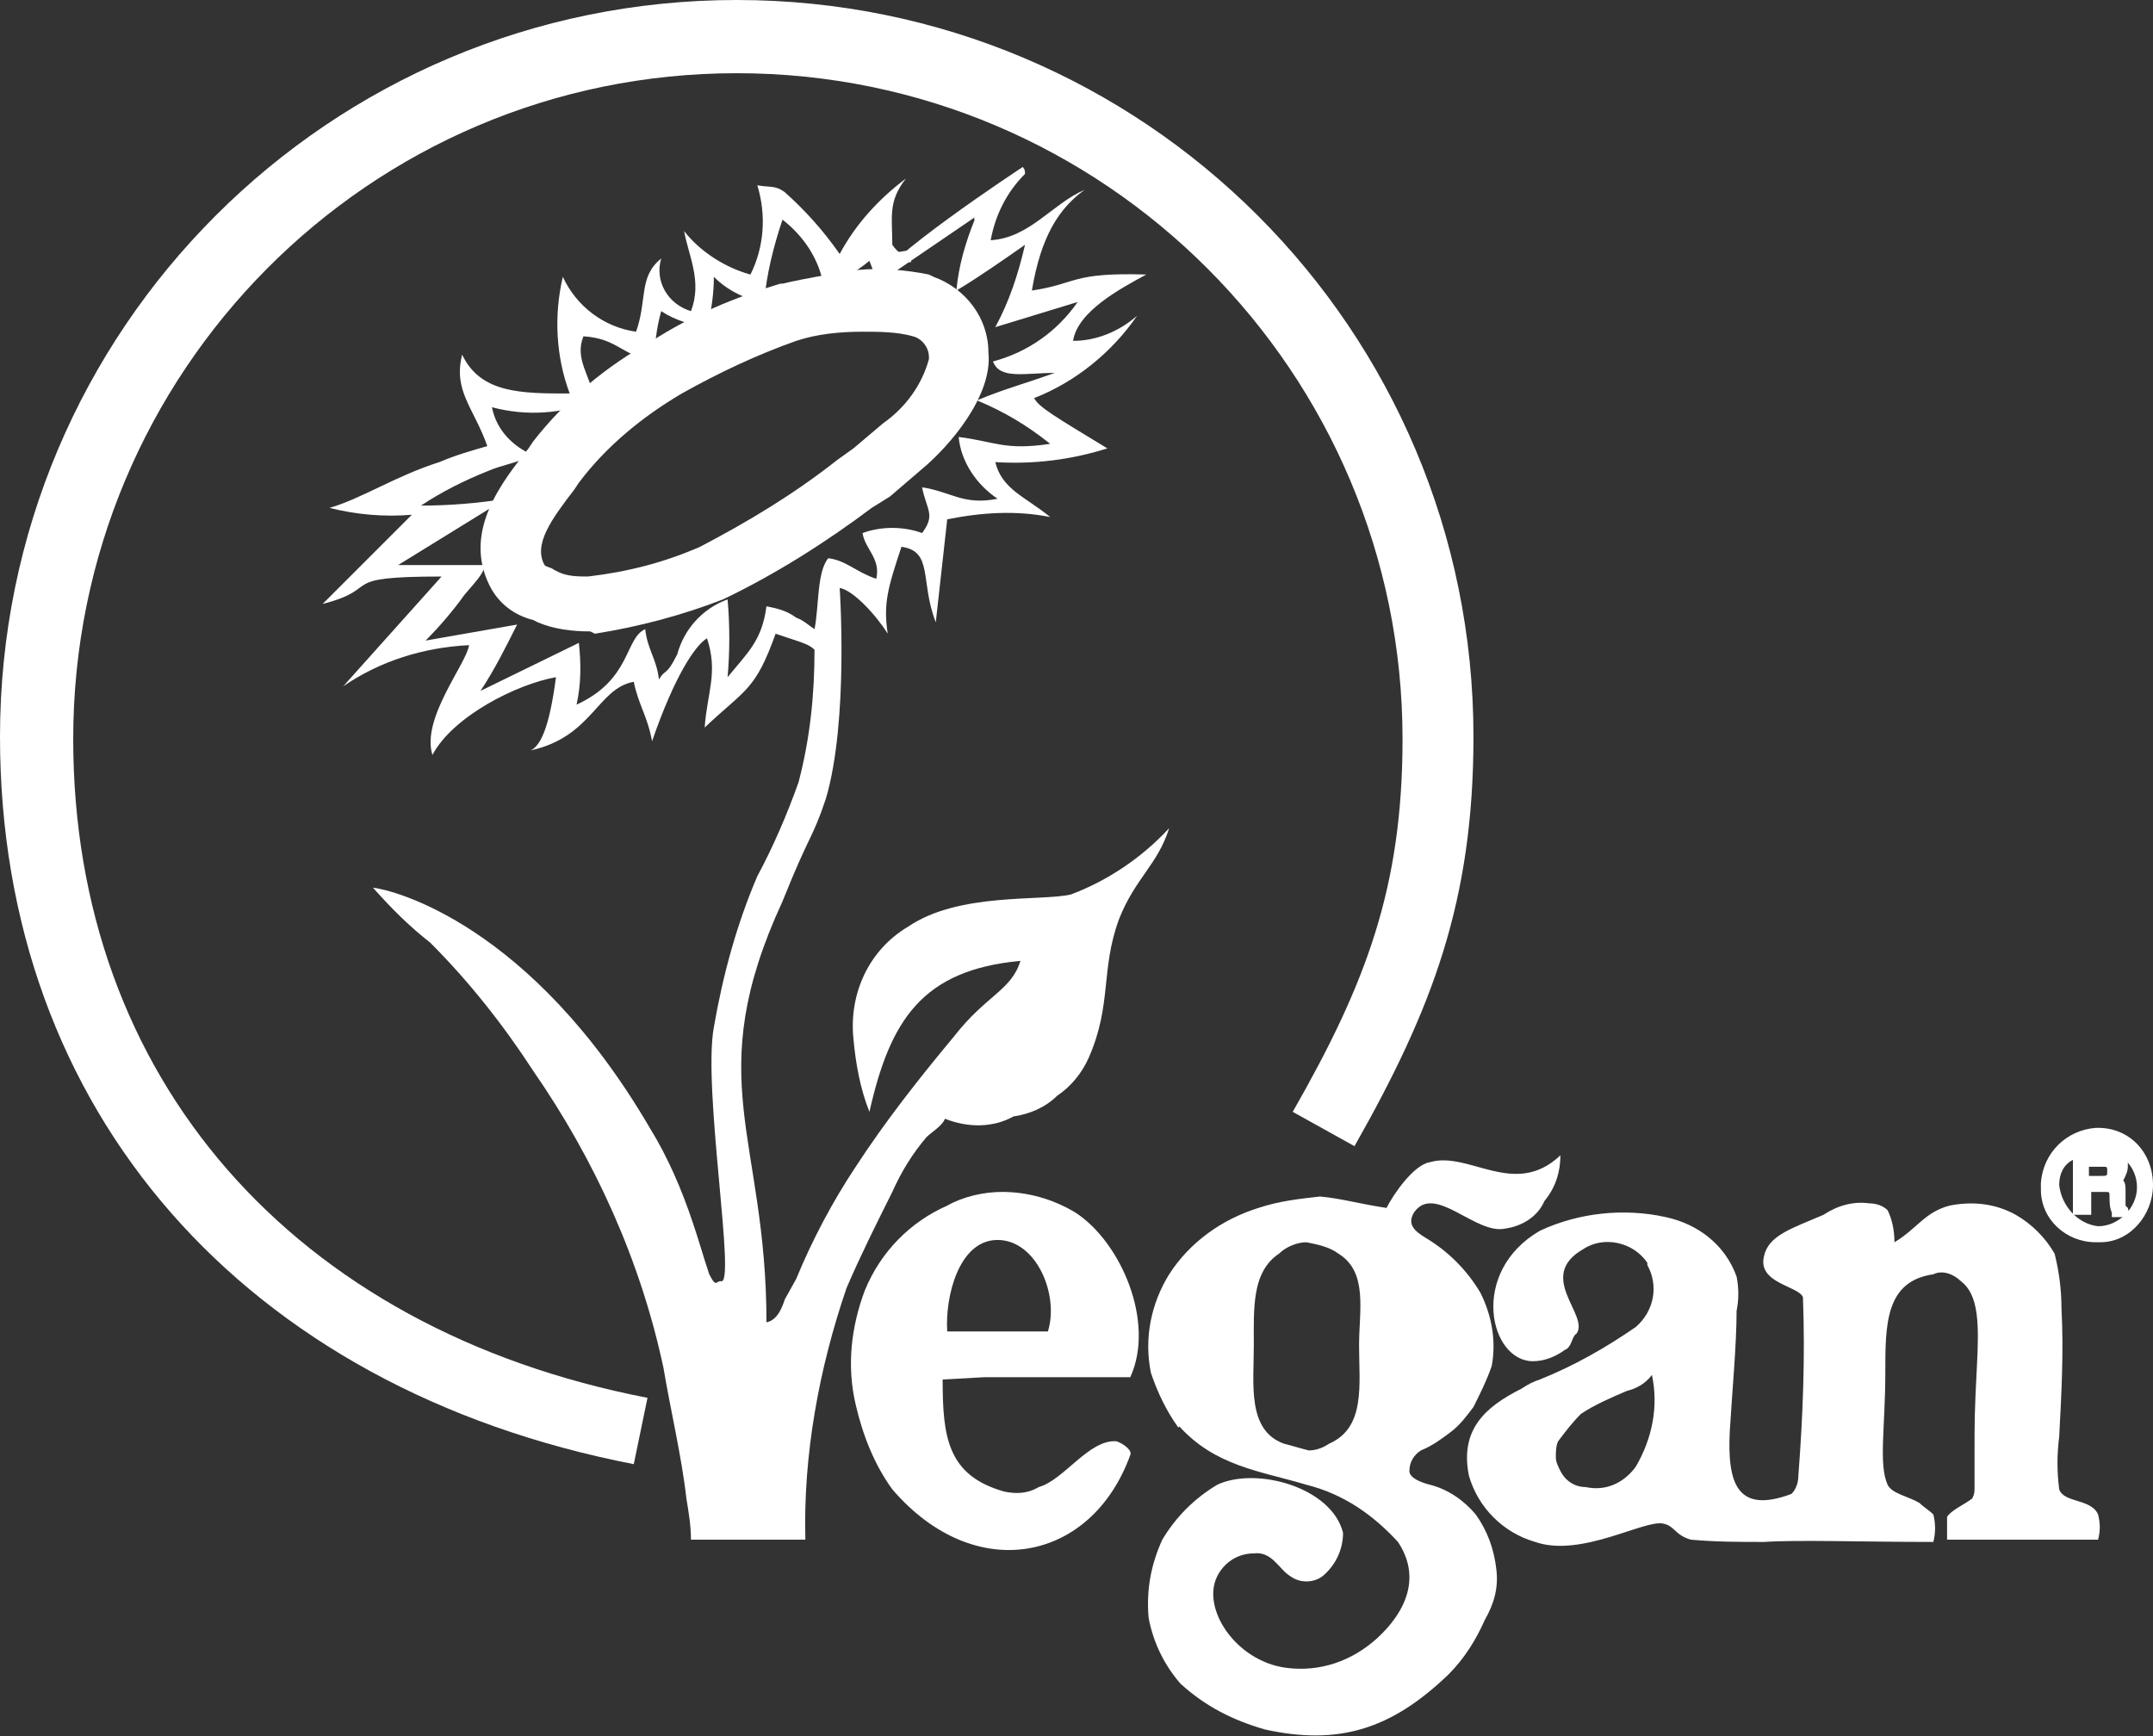
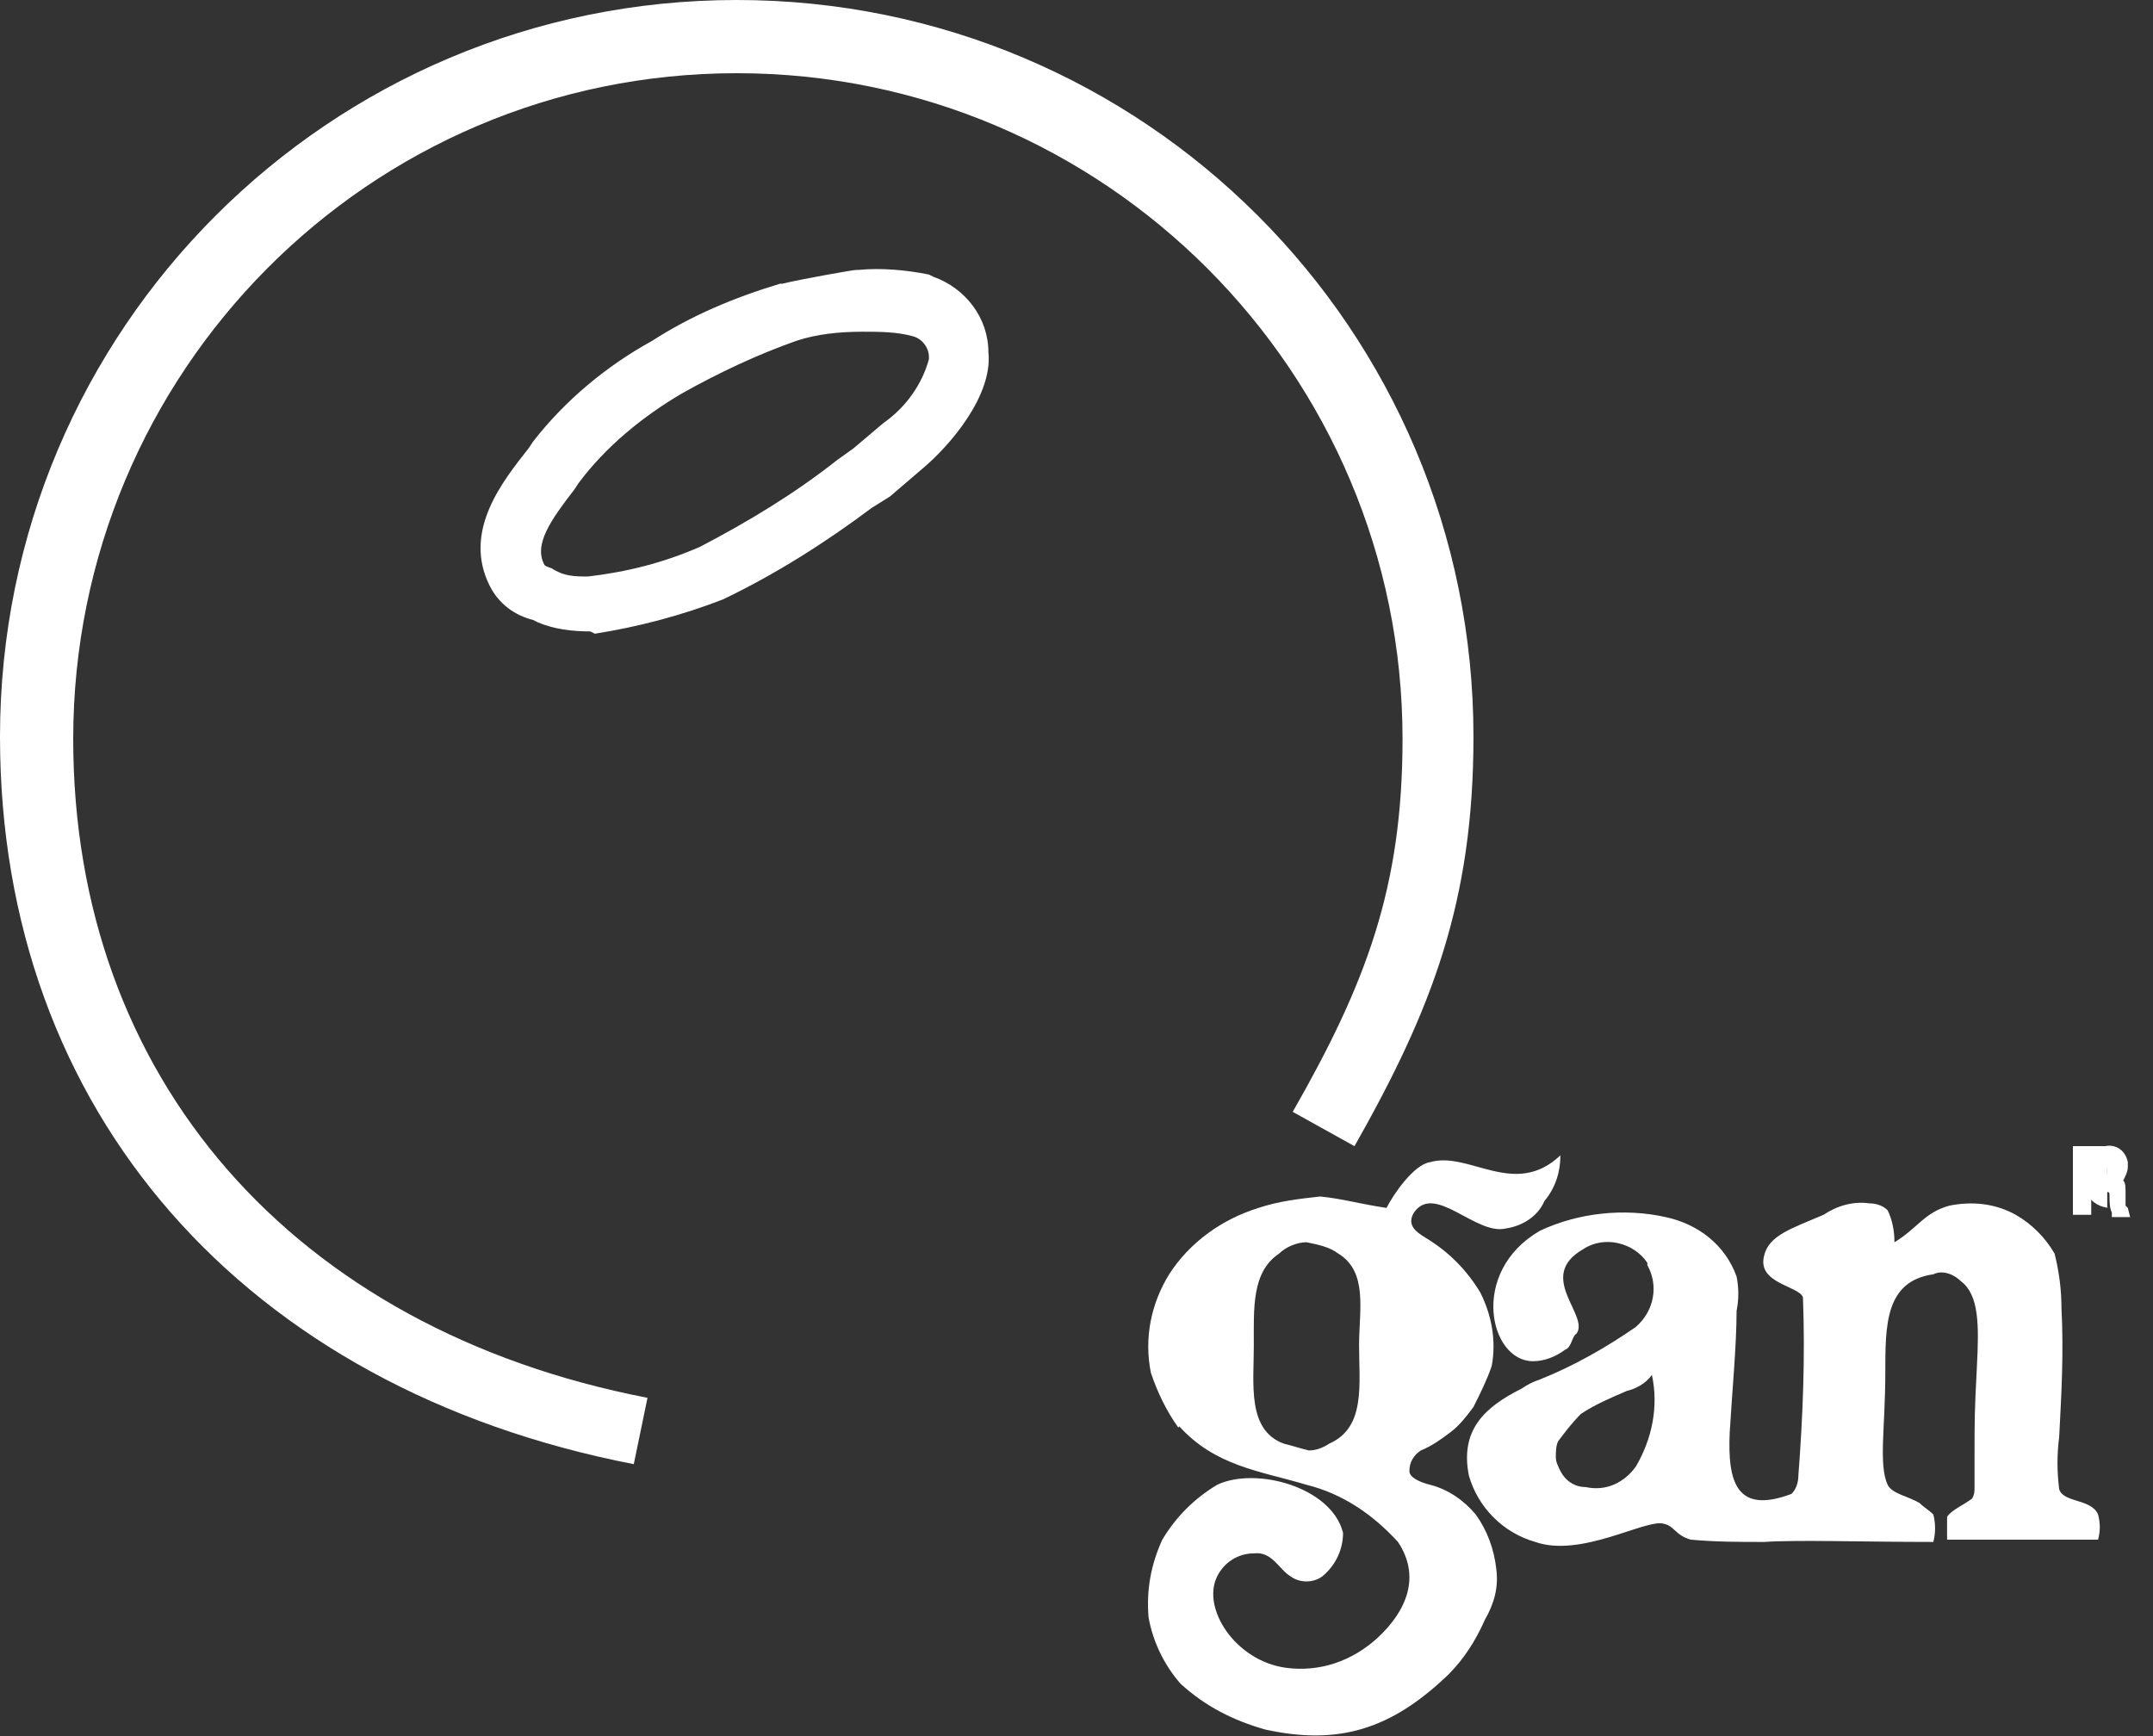
<svg xmlns="http://www.w3.org/2000/svg" version="1.1" id="Layer_1" x="0px" y="0px" viewBox="0 0 94.1 75.9" style="enable-background:new 0 0 94.1 75.9;" xml:space="preserve">
  <rect x="0" y="0" width="94.1" height="75.9" fill="#333333" stroke="none" />
  <style type="text/css">
	.st0{fill:#FFFFFF;}
</style>
-   <path class="st0" d="M91.1,51.9h0.8c0.2,0,0.5,0.2,0.5,0.4v0.1c0,0.2,0,0.5,0.1,0.7h0.4V53c-0.1-0.1-0.1-0.1-0.1-0.3v-0.5  c0-0.4-0.2-0.4-0.3-0.5c0.2-0.1,0.4-0.4,0.4-0.6c0-0.6-0.4-0.7-0.8-0.7h-1.2v2.4h0.4C91.3,52.9,91.1,51.9,91.1,51.9z M91.1,50.8h0.8  c0.2,0,0.5,0,0.5,0.4s-0.3,0.5-0.6,0.5H91v-0.9H91.1z" />
+   <path class="st0" d="M91.1,51.9h0.8c0.2,0,0.5,0.2,0.5,0.4v0.1c0,0.2,0,0.5,0.1,0.7h0.4V53c-0.1-0.1-0.1-0.1-0.1-0.3v-0.5  c0-0.4-0.2-0.4-0.3-0.5c0.2-0.1,0.4-0.4,0.4-0.6c0-0.6-0.4-0.7-0.8-0.7v2.4h0.4C91.3,52.9,91.1,51.9,91.1,51.9z M91.1,50.8h0.8  c0.2,0,0.5,0,0.5,0.4s-0.3,0.5-0.6,0.5H91v-0.9H91.1z" />
  <path class="st0" d="M93.1,53.2h-0.8V53c-0.1-0.2-0.1-0.5-0.1-0.7c0-0.2,0-0.2-0.2-0.2h-0.6v1h-0.8v-3H92c0.5-0.1,0.9,0.2,1,0.7  c0,0,0,0.1,0,0.1V51c0,0.2-0.1,0.4-0.2,0.6c0.1,0.1,0.1,0.3,0.1,0.5v0.6l0.1,0.1L93.1,53.2z M91.3,51.4h0.5c0.3,0,0.3,0,0.3-0.2  s0-0.2-0.2-0.2h-0.6L91.3,51.4z" />
-   <path class="st0" d="M44.7,7.3c0.1,0.1,0.1,0.2,0.1,0.3c-0.8,0.8-1.3,1.8-1.5,2.9c1.7-0.1,2.7-1.6,4.1-2.2c-1.1,0.8-1.9,2-2.3,4.4  c2-0.3,1.7-0.8,5-0.7c-1.1,0.6-3,1.6-3.2,2.9c1,0,2-0.4,2.8-1.1c-1.1,1.6-2.7,2.9-4.5,3.6c0.2,0.4,0.9,0.8,3.2,2.2  c-1.6,0.5-3.2,0.7-4.9,0.6c0.3,1.2,1.3,1.5,2.4,2.4c-1.5-0.3-3-0.2-4.5,0.1l-0.5,4.5c-0.7-1.8-0.1-3.1-1.5-3.3  c-0.6,1.8-0.8,2.5-0.6,3.8c-0.5-0.8-1.5-1.9-2.1-2c0,0,0.4,5.8-0.6,9.2c-0.6,1.8-0.7,1.5-1.9,4.5c-3.6,7.8-0.7,10.3-0.7,18.4  c0.5-0.1,0.7-0.7,0.8-1l0.5-0.9c0.7-1.7,1.6-3.4,2.6-4.9c1.3-2,2.8-3.9,4.3-5.7c1.4-1.8,2.5-2,2.9-3.3c-4.3,0.4-5.7,2.6-6.6,6.6  c-0.4-1-0.6-2.1-0.7-3.2c-0.2-2,0.7-3.9,2.4-4.9c2.2-1.5,5.8-1.1,7.1-1.4c1.6-0.6,3.1-1.6,4.3-2.9c-0.5,1.6-1.5,2.2-2.2,4  c-0.8,2.2-0.3,3.7-1.3,6c-0.3,0.7-0.8,1.3-1.4,1.7c-0.5,0.5-1.2,0.8-1.9,0.9c-0.9,0.5-2,0.5-3,0.1c-0.1,0.3-0.6,0.6-0.8,0.8  c-0.6,0.7-1.1,1.5-1.5,2.4c-0.7,1.4-1.4,2.8-2,4.2c-1.2,3.5-1.9,7.3-1.8,11h-5c0-0.6-0.1-1.2-0.2-1.8c-0.2-1.8-0.7-3.9-1-5.7  c-1-4.7-3-9.1-5.7-13c-1.3-2-2.8-3.9-4.5-5.6c-0.9-0.7-1.7-1.5-2.5-2.4c0.9,0.1,6.9,1.6,12.1,10.5c0.8,1.3,1.4,2.7,1.9,4.2  c0.3,0.9,0.4,1.3,0.7,2.2c0.3,0.6,0.3,0.3,0.5,0.3c0.7,0.3-0.8-8.4-0.3-11.1c0.4-2.3,1-4.5,1.9-6.6c0.7-1.3,1.3-2.7,1.8-4.1  c0.5-1.9,0.7-3.8,0.7-5.8c-0.2-0.2-0.5-0.3-0.8-0.4c-0.3-0.1-0.6-0.2-0.9-0.3c-0.9,2.5-1.3,2.4-3.1,4.1c0.1-1.5,0.6-2.4,0.1-3.9  c-0.5,0.3-1.4,1.6-2.4,4.5c-0.2-1.1-0.6-1.6-0.8-2.6c-1.6,0.3-1.8,2.4-4.5,3c0.4-0.2,0.8-0.9,1.1-3.2c-1.7,0.3-4.5,1.7-5.4,3.4  c-0.5-1.6,1.5-4,1.6-4.8c-2,0.1-3.9,0.7-5.5,1.8l4.3-4.8c-4.7,0-2.5,0.5-5.2,1.2l3.9-3.9c-1.2,0.1-2.4,0-3.6-0.3  c1.4-0.4,2.9-1.4,4.8-2c0.7-0.3,1.4-0.5,2.1-0.7c-0.6-1.7-1.5-2.4-1.1-4c0.8,1.7,2.6,1.7,4.7,1.7c-0.6-1.6-0.7-3.4-0.3-5.1  c0.6,1.3,1.8,2.2,3.2,2.4c0.5-1.4,0.1-2.4,1.1-3.2c-0.3,1,0.3,2,1.3,2.3l0,0c0.5-1.3-0.1-2.4-0.3-3.5c0.7,0.9,1.8,1.6,2.9,1.9  c0.6-1.2,0.7-2.6,0.3-3.9c0.6,0.1,0.8,0,1.2,0.3c0.9,0.8,1.7,1.7,2.4,2.7c0.7-1.3,1.7-2.4,2.9-3.3c-0.8,1-0.6,1.7-0.6,2.9  c0.2,0.3,0.5,0.5,0.8,0.7c0.2,0.1-0.6,0.1-0.6,0.1l-0.9,0.7L38,11.4c-0.6,0.5-1.3,0.9-2,1.1c-0.2-1.2-0.9-2.2-1.8-2.9  c-0.4,1.2-0.7,2.4-0.8,3.6c-0.8-0.1-1.6-0.5-2.2-1.1c0,0.7-0.1,1.5-0.3,2.2c-0.7-0.1-1.4-0.3-2-0.7c-0.2,0.7-0.3,1.5-0.3,2.2  c-1.5-0.3-1.6-1-3.1-1.1c-0.4,1,0.3,1.7,0.5,2.8c-1.4,0.6-3,0.7-4.5,0.3c0.2,1,0.9,1.7,1.8,2.1c-0.9,0.4-1.3,0.4-2,0.7  c-1,0.4-2,0.9-2.9,1.5c1.2,0,2.5-0.1,3.7-0.3l-4.7,2.9h3.8c-0.1,0.4-0.3,0.6-0.9,1.3c-0.5,0.7-1.1,1.4-1.7,2l4-0.7  c-0.5,1-1,2-1.6,2.9l4.3-2.1c0.1,0.9,0.1,1.8-0.1,2.7c2.4-1.1,2.1-2.9,3-3.3c0.1,0.9,0.5,1.3,0.6,2.2c0.3-0.5,0.3-0.1,0.8-1.1  c0.3-1.1,1.1-2,2.2-2.4c0.1,1.1,0.1,2.3,0,3.4c0.9-1.1,1.5-1.6,1.7-3.1c0.5,0.1,0.9,0.2,1.3,0.5c0.3,0.1,0.5,0.3,0.8,0.5  c0.2-1,0.1-2.5,0.6-3.1c0.8,0.1,1.2,0.6,2.1,0.9c0.2-0.9-0.5-1.3-0.6-2c0.8-0.3,1.8-0.3,2.6,0c0.6-0.8,0.2-1,0-2  c1.3,0.2,1.8,0.8,3.3,0.5c-0.9-0.6-1.6-1.6-1.7-2.7c1.6,0.2,2,0.6,4,0.3c-1-0.8-2-1.4-3.2-1.9c1.2-0.5,1.7-0.6,3.4-1.2  c-1.3,0-2.4,0.3-2.7-0.5c1.5-0.4,2.8-1.3,3.7-2.6l-3.6,1.1c0.6-1.1,1-2.3,1.3-3.6c-1,0.7-2,1.4-3,2c0.1-1.1,0.4-2.1,0.8-3.1  c-0.1-0.1,0.1-0.1,0-0.1l-4.4,3C38.3,11.5,44.7,7.3,44.7,7.3" />
  <path class="st0" d="M27.7,64C10.7,60.7,0,48.6,0,32.2C0,14.4,14.4,0,32.2,0s32.2,14.4,32.2,32.2c0,7.2-1.8,11.9-5.2,17.9l-2.7-1.5  c3.2-5.6,4.8-9.8,4.8-16.3c0-16-13-29.1-29.1-29.1S3.2,16.3,3.2,32.3c0,14.8,9.6,25.8,25.1,28.8L27.7,64z" />
  <path class="st0" d="M54.8,58.8L54.8,58.8c0,1.7-0.3,3.7,1.3,4.3c0.4,0.1,0.7,0.2,1.1,0.3c0.3,0,0.6-0.1,0.9-0.3  c1.6-0.7,1.3-2.6,1.3-4.3c0-1.5,0.4-3.2-0.9-4c-0.4-0.3-0.9-0.4-1.4-0.5c-0.4,0-0.9,0.2-1.2,0.5C54.7,55.6,54.8,57.2,54.8,58.8  l-3.3,3.6l0,0c-0.5-0.7-0.9-1.5-1.2-2.4c-0.3-1.5,0-3,0.8-4.3c0.9-1.4,2.3-2.4,3.9-2.9c0.9-0.3,1.8-0.4,2.7-0.5  c1,0.1,1.6,0.3,2.9,0.5c0.3-0.6,1.2-1.9,1.9-2c1.7-0.5,3.7,1.6,5.7-0.3c0,0.7-0.2,1.4-0.7,2c-0.3,0.7-1,1.1-1.7,1.2  c-1.3,0.3-3.1-2-4-0.7c-0.3,0.5,0,0.8,0.5,1.1c1,0.6,1.8,1.4,2.4,2.4c0.5,1,0.7,2.1,0.5,3.2c-0.2,0.6-0.5,1.2-0.8,1.8  c-0.3,0.4-0.6,0.8-1,1.1c-0.4,0.3-0.8,0.6-1.3,0.8c-0.3,0.2-0.5,0.5-0.5,0.9c0,0.3,0.5,0.5,0.9,0.6c0.8,0.2,1.5,0.7,2,1.3  c0.5,0.7,0.8,1.5,0.9,2.4c0.1,0.8-0.1,1.5-0.5,2.2c-0.4,0.9-0.9,1.7-1.6,2.4c-2.5,2.4-4.8,3.1-8,2.4c-1.4-0.4-2.6-1-3.7-2  c-0.7-0.8-1.2-1.8-1.4-2.9c-0.1-1.2,0.1-2.3,0.6-3.4c0.6-1,1.4-1.8,2.4-2.4c1.7-0.8,5,0.1,5.5,2.1c0,0.7-0.3,1.4-0.9,1.9  c-0.4,0.3-1,0.3-1.4,0c-0.5-0.3-0.8-1.1-1.6-1c-0.7,0-1.3,0.4-1.6,1c-0.7,1.4,0.8,3.7,3,4c1.5,0.2,2.9-0.3,4-1.3  c1.3-1.2,1.9-2.7,0.9-4.2c-1.1-1.2-2.4-2.1-4-2.5c-2-0.6-4-0.8-5.6-2.6L54.8,58.8z" />
  <path class="st0" d="M25.8,27.6c-0.8,0-1.6-0.1-2.3-0.4l-0.2-0.1c-0.8-0.2-1.5-0.7-1.9-1.5c-1.2-2.4,0.6-4.6,1.7-6l0.2-0.3  c1.4-1.8,3.2-3.3,5.2-4.4c1.7-1.1,3.6-1.9,5.6-2.5h0.1c0.8-0.2,3.1-0.6,3.2-0.6h0.1c1-0.1,2.1,0,3.1,0.2l0.2,0.1  c1.4,0.5,2.4,1.8,2.4,3.3c0.2,1.9-1.7,4.1-2.9,5.1l-1.4,1.2l-0.8,0.5c-2,1.5-4.2,2.9-6.5,4c-1.8,0.7-3.7,1.2-5.6,1.5L25.8,27.6z   M34.8,14.9c-1.7,0.6-3.4,1.4-5,2.3c-1.7,1-3.3,2.3-4.5,3.9l-0.2,0.3c-1,1.3-1.8,2.4-1.3,3.3c0.1,0.1,0.3,0.1,0.4,0.2l0.2,0.1  c0.4,0.2,0.9,0.2,1.3,0.2c1.7-0.2,3.3-0.6,4.9-1.3c2.1-1.1,4.1-2.3,6-3.8l0.7-0.5l1.3-1.1c1-0.7,1.7-1.7,2-2.8v-0.1  c0-0.4-0.3-0.8-0.7-0.9c-0.7-0.2-1.5-0.2-2.2-0.2C36.7,14.5,35.7,14.6,34.8,14.9z" />
  <polygon class="st0" points="40.4,13.3 40.3,13.3 40.3,13.2 " />
-   <path class="st0" d="M91.6,54.3c-1.3,0-2.4-1-2.4-2.3c0-0.1,0-0.2,0-0.2v-0.1l0,0c0.1-1.3,1.1-2.3,2.4-2.4h0.1  c1.4,0,2.4,1.1,2.4,2.5c0,1.3-1,2.5-2.3,2.5c0,0,0,0,0,0C91.7,54.3,91.7,54.3,91.6,54.3z M90,51.8c0.1,0.9,0.8,1.7,1.7,1.8  c0.9,0,1.7-0.8,1.7-1.7c0-0.9-0.7-1.6-1.6-1.7c-0.4,0-0.9,0.2-1.2,0.5C90.2,50.9,90,51.3,90,51.8z" />
-   <path class="st0" d="M43,60.2h6.4c1.1-2.4-0.4-5.9-2.4-7.2c-1-0.6-2.1-0.9-3.2-0.9c-0.8,0-1.7,0.2-2.4,0.6c-1.6,0.7-2.9,2-3.6,3.7  c-0.6,1.6-0.8,3.3-0.4,5c0.3,1.3,0.8,2.6,1.6,3.7c3.6,4.2,8.7,3.2,10.4-1.5c0.1-0.2-0.3-0.5-0.6-0.6c-1.2-0.1-2.3,1.7-3.4,2  c-0.5,0.3-1,0.3-1.5,0.2c-2.5-0.7-2.7-2.4-2.7-4.9L43,60.2L43,60.2z M41.4,58.2c-0.1-1.5,0.5-4,2.2-4s2.7,2.4,2.2,4H41.4z" />
  <path class="st0" d="M91.7,66.2c-0.3-0.7-1.5-0.5-1.7-1.1c-0.1-0.8-0.1-1.5,0-2.3c0.1-1.9,0.2-3.7,0.1-5.6c0-0.8-0.1-1.6-0.3-2.4  c-0.4-0.7-1-1.3-1.7-1.7c-0.9-0.5-1.9-0.6-2.9-0.4c-1.1,0.3-1.4,1-2.4,1.6c0-0.5-0.1-1-0.3-1.4c-0.2-0.2-0.5-0.3-0.8-0.3  c-0.7-0.1-1.4,0.1-2,0.5c-1.4,0.6-2.4,0.9-2.6,1.8c-0.3,1.2,1.5,1.3,1.7,1.8c0.1,2.6,0,5.2-0.2,7.8c0,0.3-0.1,0.6-0.3,0.8  c-2.4,0.9-2.8-0.5-2.7-2.7c0.1-1.7,0.3-3.8,0.3-5.3c0.1-0.5,0.1-1,0-1.5c-0.5-1.4-1.7-2.3-3.1-2.6C71,52.8,69,53,67.3,53.8  c-3.1,1.8-2.2,5.7-0.3,5.7c0.5,0,1-0.2,1.4-0.5c0.3-0.1,0.3-0.6,0.5-0.7c0.6-0.8-1.8-2.5,0.3-3.7c0.9-0.6,2.2-0.3,2.8,0.6  c0,0,0,0.1,0,0.1c0.5,0.9,0.3,2-0.5,2.7c-1.3,0.9-2.7,1.7-4.2,2.3l0,0c-0.3,0.1-0.5,0.2-0.8,0.4l0,0c-1.6,0.8-2.7,1.8-2.3,3.8  c0.4,1.4,1.5,2.5,2.9,2.9c2,0.7,4.8-1,5.6-0.8c0.5,0.1,0.5,0.5,1.2,0.7c1.1,0.1,2.1,0.1,3.2,0.1c1.5-0.1,4.3,0,7.4,0  c0.1-0.4,0.1-0.8,0-1.2c-0.2-0.2-0.4-0.3-0.6-0.5c-0.5-0.3-1.2-0.4-1.4-0.8c-0.4-0.9-0.1-2.5-0.1-4.9c0-2.1,0-4,2.1-4.3  c0.4-0.2,0.9,0,1.2,0.3c0.8,0.6,0.8,1.9,0.7,3.8s-0.1,2.3-0.1,3.7V65c0,0.2,0,0.3-0.1,0.5c-0.4,0.3-0.9,0.5-1.1,0.8v1h6.6  C91.8,66.9,91.8,66.6,91.7,66.2z M71.5,64.1c-0.5,0.7-1.3,1.1-2.2,0.9c-0.5,0-0.9-0.3-1.1-0.7c-0.1-0.2-0.2-0.4-0.2-0.6  c0-0.2,0-0.5,0.1-0.7c0.3-0.4,0.6-0.8,1-1.2c0.6-0.4,1.3-0.7,2-1c0.4-0.1,0.8-0.3,1.1-0.7C72.5,61.5,72.2,62.9,71.5,64.1L71.5,64.1z  " />
-   <polygon class="st0" points="40,10.9 38.4,12.4 38.2,12 38.7,11.1 " />
</svg>